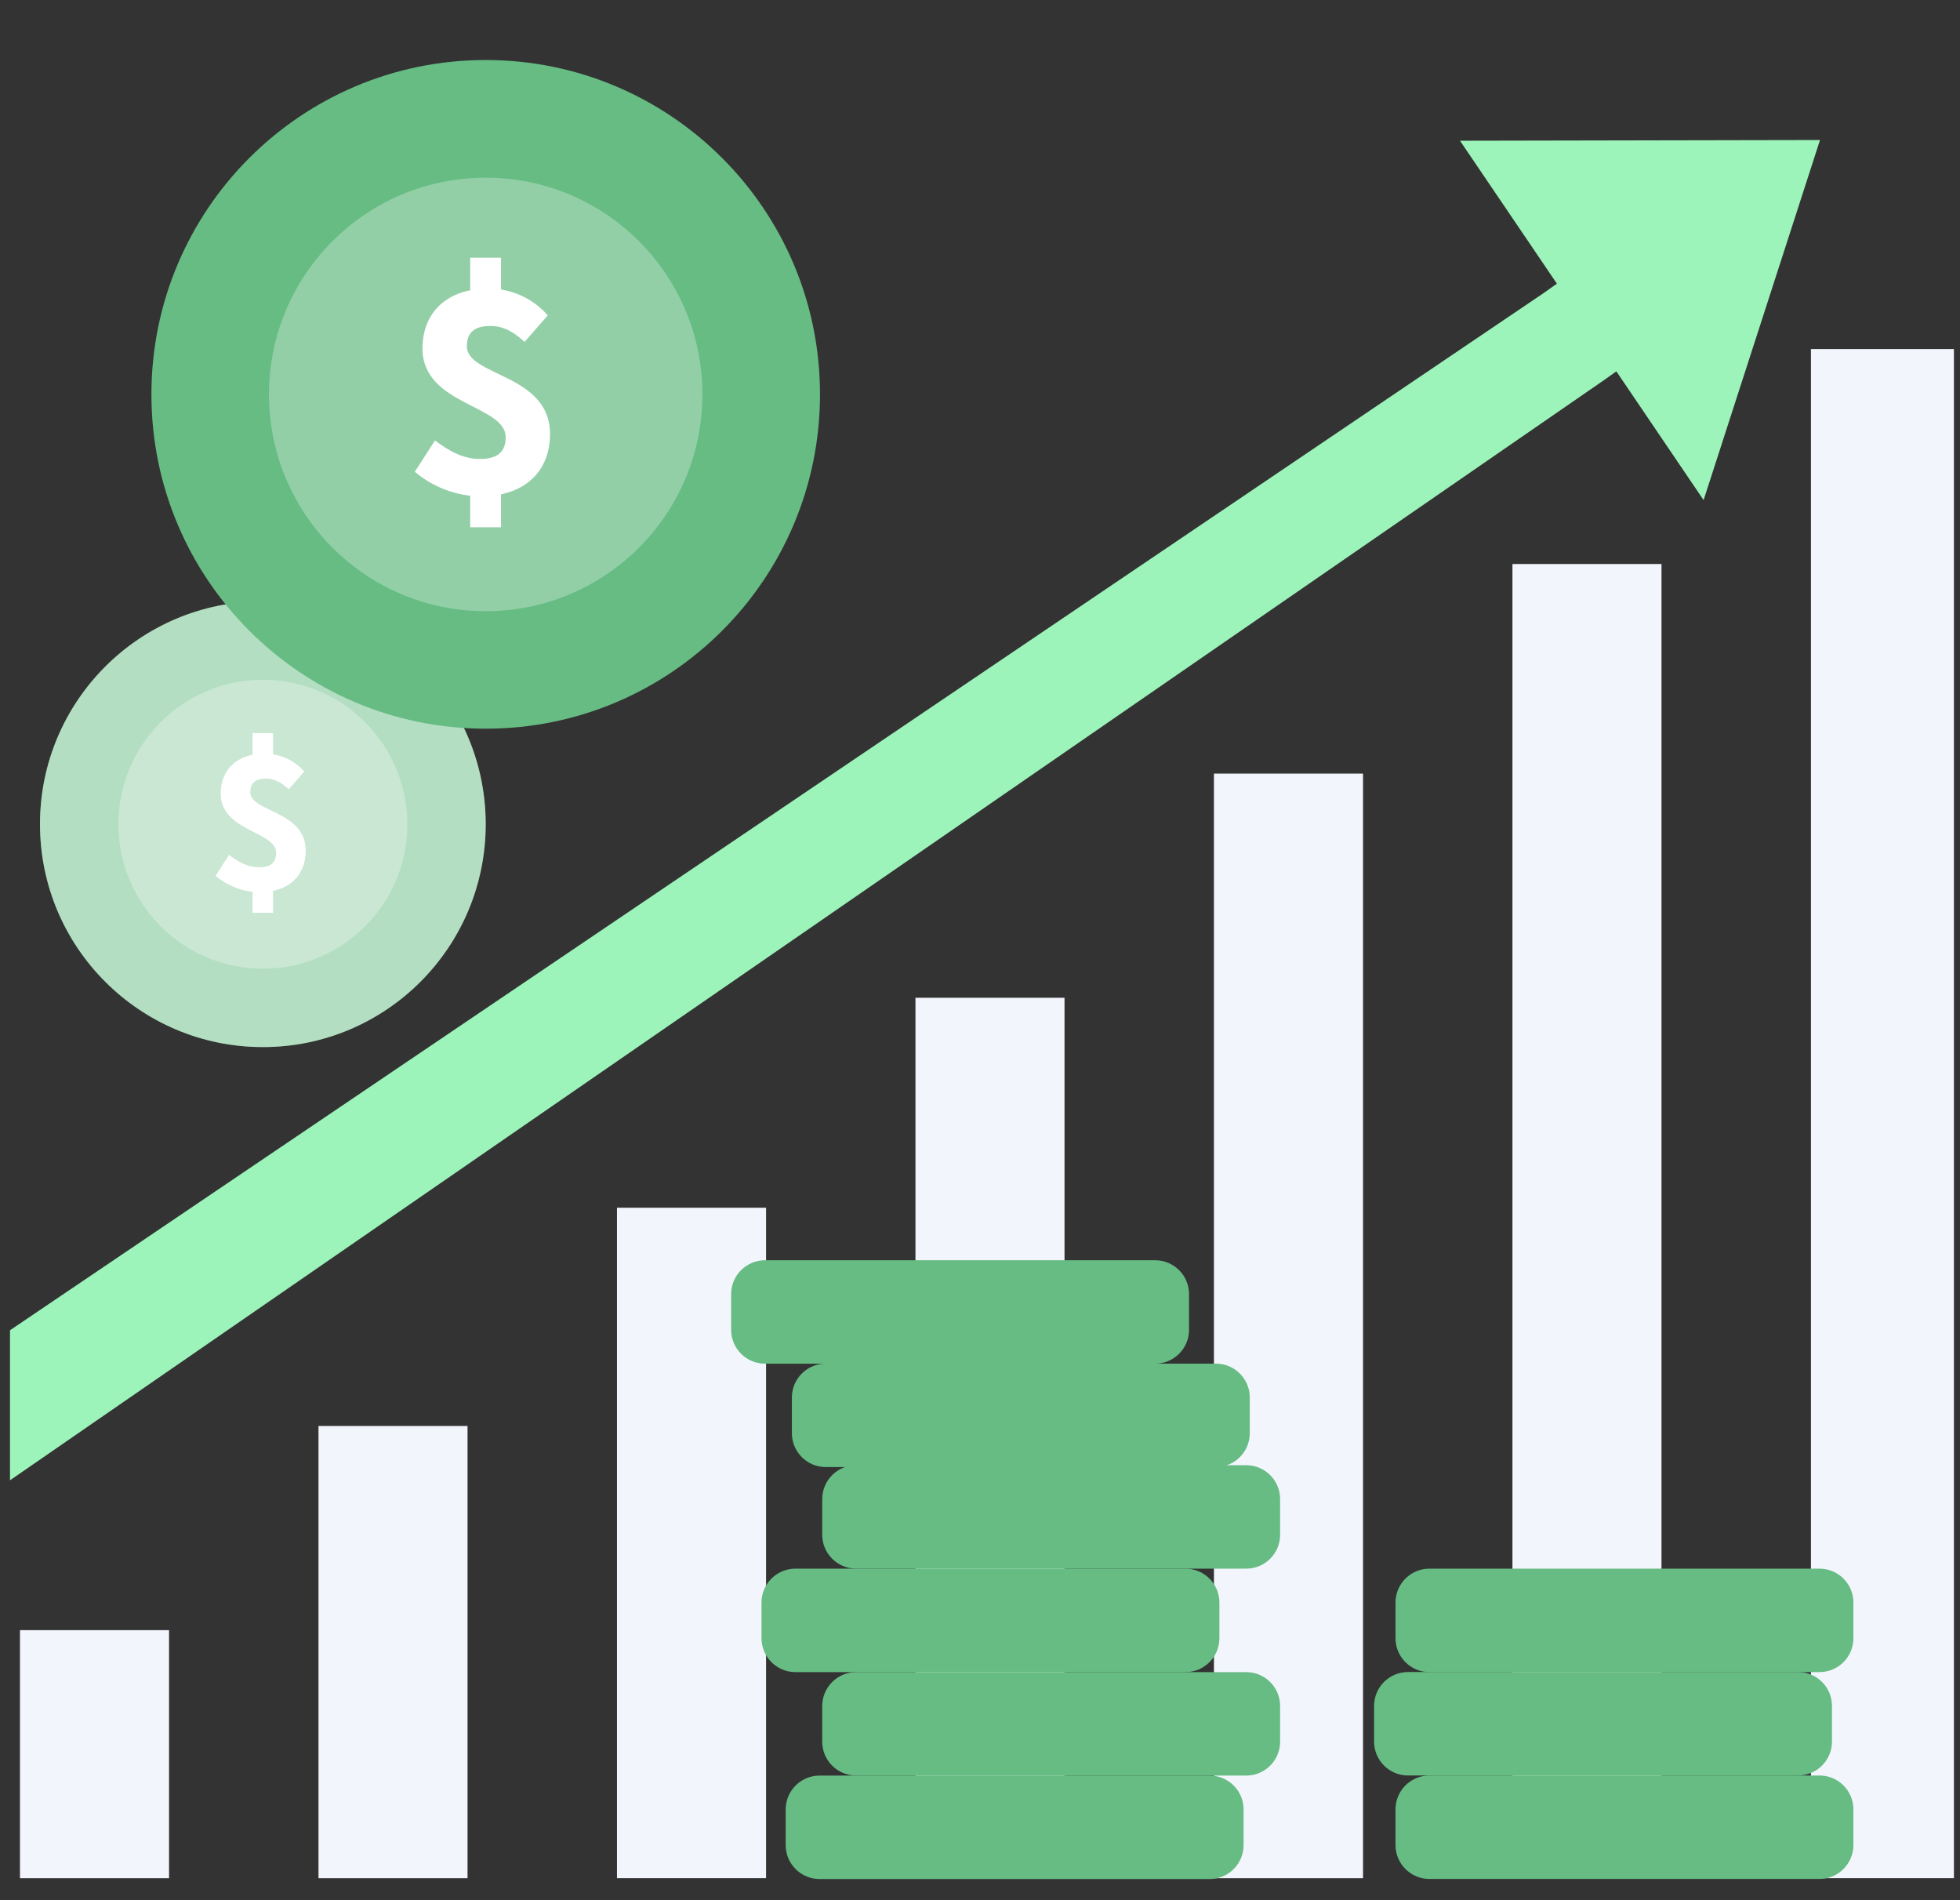
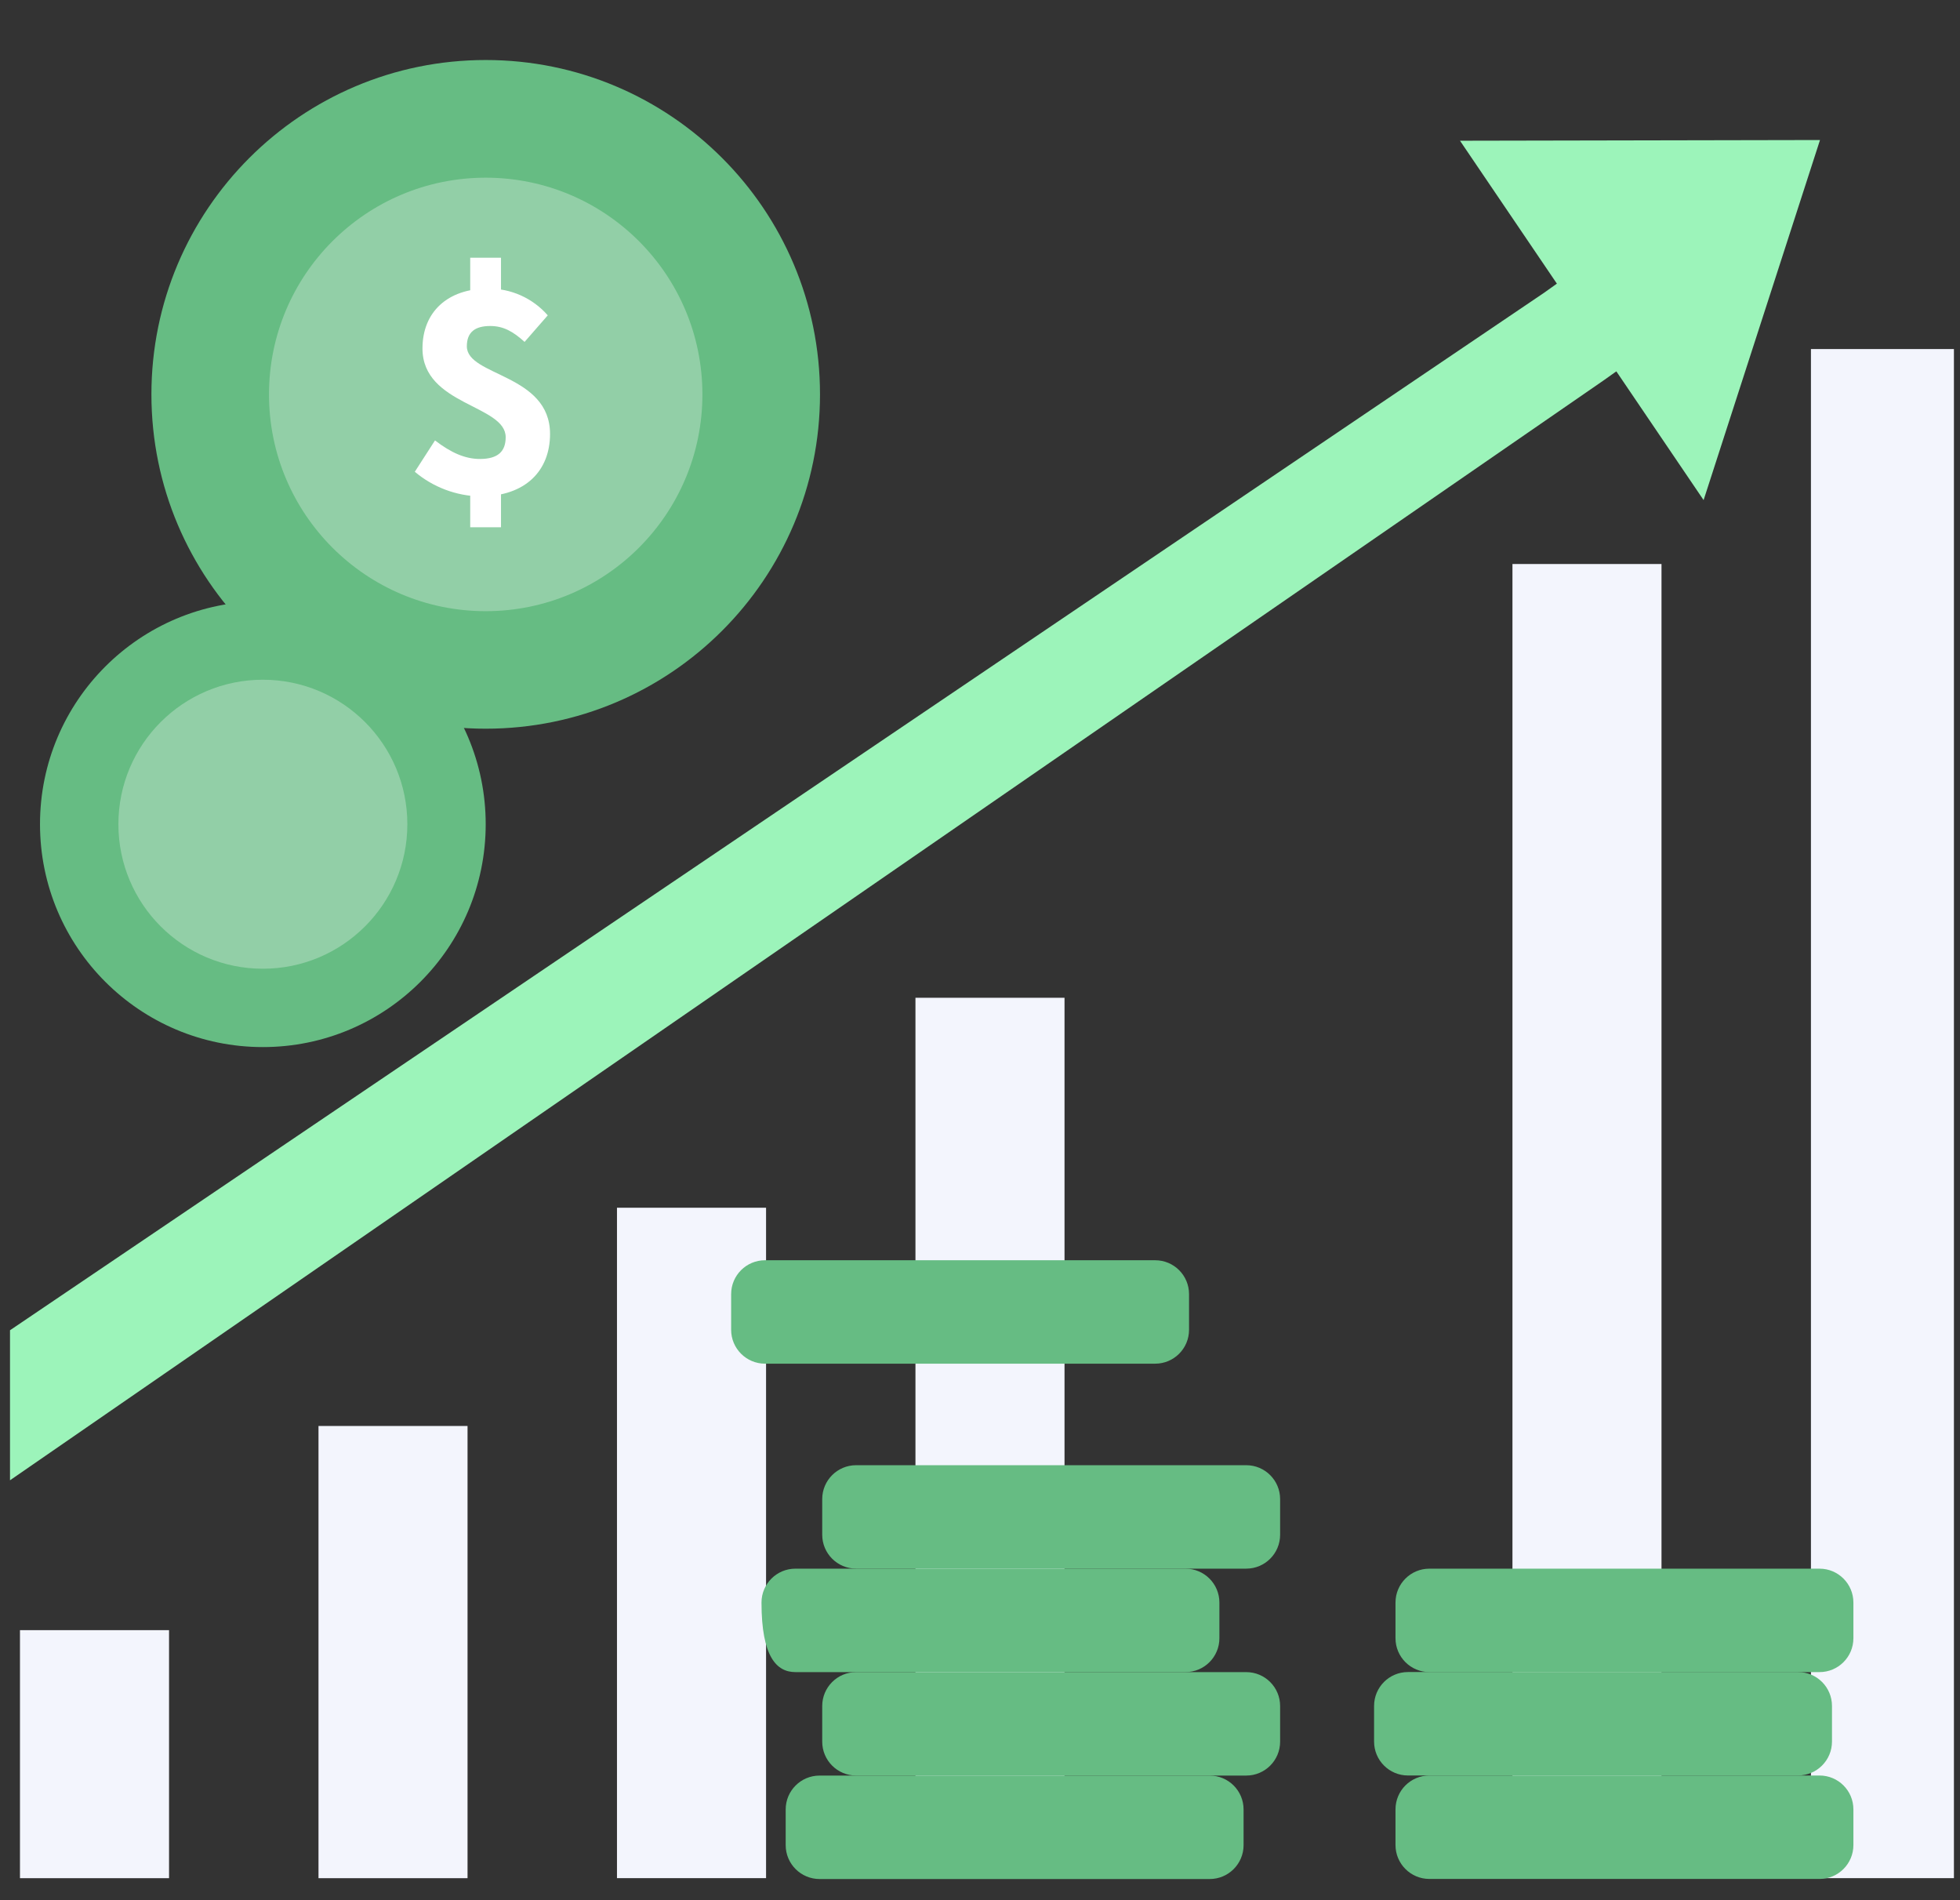
<svg xmlns="http://www.w3.org/2000/svg" width="98" height="95" viewBox="0 0 98 95" fill="none">
  <rect x="0" y="0" width="98" height="95" fill="#333333" stroke="none" />
  <g clip-path="url(#clip0_1309_5775)">
    <path d="M0.999 81.492H8.452V93.891H0.999V81.492Z" fill="#F3F5FD" />
    <path d="M15.925 71.285H23.377V93.891H15.925V71.285Z" fill="#F3F5FD" />
    <path d="M30.849 60.375H38.303V93.889H30.849V60.375Z" fill="#F3F5FD" />
    <path d="M45.773 49.879H53.226V93.893H45.773V49.879Z" fill="#F3F5FD" />
-     <path d="M60.697 38.672H68.151V93.891H60.697V38.672Z" fill="#F3F5FD" />
    <path d="M75.623 28.195H83.075V93.892H75.623V28.195Z" fill="#F3F5FD" />
    <path d="M90.547 17.449H97.999V93.89H90.547V17.449Z" fill="#F3F5FD" />
    <path d="M84 16.299L80.907 12L77.193 14.643L0.5 66.5V74L80.195 19.006L84 16.299Z" fill="#9CF4BA" />
    <path d="M85.18 25L91 7L73 7.035L85.18 25Z" fill="#9CF4BA" />
    <path d="M13.143 52.344C19.297 52.344 24.285 47.355 24.285 41.201C24.285 35.047 19.297 30.059 13.143 30.059C6.989 30.059 2 35.047 2 41.201C2 47.355 6.989 52.344 13.143 52.344Z" fill="#66BC83" />
    <g opacity="0.29">
      <path d="M13.143 48.427C17.133 48.427 20.367 45.193 20.367 41.204C20.367 37.215 17.133 33.98 13.143 33.98C9.154 33.98 5.92 37.215 5.92 41.204C5.92 45.193 9.154 48.427 13.143 48.427Z" fill="white" />
    </g>
-     <path d="M10.779 43.783L11.453 42.738C11.987 43.147 12.454 43.356 12.951 43.356C13.546 43.356 13.808 43.109 13.808 42.631C13.808 41.55 11.036 41.569 11.036 39.673C11.036 38.455 11.879 37.678 13.211 37.678C13.589 37.673 13.964 37.749 14.309 37.903C14.655 38.057 14.963 38.285 15.211 38.569L14.438 39.455C14.057 39.108 13.733 38.925 13.294 38.925C12.789 38.925 12.514 39.128 12.514 39.601C12.514 40.603 15.287 40.516 15.287 42.524C15.287 43.729 14.489 44.603 12.951 44.603C12.155 44.585 11.389 44.296 10.779 43.783ZM12.627 36.648H13.653V38.161H12.627V36.648ZM12.627 43.971H13.653V45.632H12.627V43.971Z" fill="white" />
-     <path d="M13.143 52.344C19.297 52.344 24.285 47.355 24.285 41.201C24.285 35.047 19.297 30.059 13.143 30.059C6.989 30.059 2 35.047 2 41.201C2 47.355 6.989 52.344 13.143 52.344Z" fill="white" fill-opacity="0.5" />
    <path d="M24.285 36.428C33.517 36.428 41 28.945 41 19.714C41 10.483 33.517 3 24.285 3C15.055 3 7.571 10.483 7.571 19.714C7.571 28.945 15.055 36.428 24.285 36.428Z" fill="#66BC83" />
    <g opacity="0.29">
      <path d="M24.285 30.553C30.27 30.553 35.12 25.702 35.12 19.718C35.12 13.734 30.27 8.883 24.285 8.883C18.301 8.883 13.45 13.734 13.45 19.718C13.45 25.702 18.301 30.553 24.285 30.553Z" fill="white" />
    </g>
    <path d="M20.74 23.584L21.75 22.017C22.551 22.631 23.252 22.944 23.997 22.944C24.891 22.944 25.284 22.573 25.284 21.856C25.284 20.235 21.124 20.264 21.124 17.42C21.124 15.592 22.39 14.428 24.388 14.428C24.955 14.419 25.517 14.534 26.035 14.765C26.553 14.996 27.015 15.337 27.388 15.764L26.229 17.092C25.656 16.572 25.17 16.297 24.512 16.297C23.754 16.297 23.342 16.603 23.342 17.312C23.342 18.815 27.502 18.683 27.502 21.696C27.502 23.504 26.304 24.816 23.998 24.816C22.803 24.788 21.654 24.354 20.74 23.584ZM23.511 12.883H25.05V15.152H23.511V12.883ZM23.511 23.868H25.05V26.358H23.511V23.868Z" fill="white" />
    <path d="M62.312 83.59H42.806C41.87 83.59 41.111 84.348 41.111 85.284V87.066C41.111 88.002 41.87 88.761 42.806 88.761H62.312C63.248 88.761 64.006 88.002 64.006 87.066V85.284C64.006 84.348 63.248 83.59 62.312 83.59Z" fill="#66BC83" />
-     <path d="M59.276 78.418H39.769C38.834 78.418 38.075 79.177 38.075 80.112V81.895C38.075 82.83 38.834 83.589 39.769 83.589H59.276C60.212 83.589 60.97 82.83 60.97 81.895V80.112C60.97 79.177 60.212 78.418 59.276 78.418Z" fill="#66BC83" />
+     <path d="M59.276 78.418H39.769C38.834 78.418 38.075 79.177 38.075 80.112C38.075 82.83 38.834 83.589 39.769 83.589H59.276C60.212 83.589 60.97 82.83 60.97 81.895V80.112C60.97 79.177 60.212 78.418 59.276 78.418Z" fill="#66BC83" />
    <path d="M62.312 73.246H42.806C41.87 73.246 41.111 74.005 41.111 74.94V76.723C41.111 77.658 41.87 78.417 42.806 78.417H62.312C63.248 78.417 64.006 77.658 64.006 76.723V74.94C64.006 74.005 63.248 73.246 62.312 73.246Z" fill="#66BC83" />
-     <path d="M60.795 68.168H41.288C40.352 68.168 39.594 68.927 39.594 69.862V71.645C39.594 72.58 40.352 73.339 41.288 73.339H60.795C61.73 73.339 62.489 72.58 62.489 71.645V69.862C62.489 68.927 61.73 68.168 60.795 68.168Z" fill="#66BC83" />
    <path d="M57.758 63H38.251C37.316 63 36.557 63.758 36.557 64.694V66.477C36.557 67.412 37.316 68.171 38.251 68.171H57.758C58.694 68.171 59.452 67.412 59.452 66.477V64.694C59.452 63.758 58.694 63 57.758 63Z" fill="#66BC83" />
    <path d="M60.485 88.762H40.978C40.043 88.762 39.284 89.52 39.284 90.456V92.238C39.284 93.174 40.043 93.933 40.978 93.933H60.485C61.421 93.933 62.179 93.174 62.179 92.238V90.456C62.179 89.52 61.421 88.762 60.485 88.762Z" fill="#66BC83" />
    <path d="M90.976 88.758H71.469C70.533 88.758 69.775 89.516 69.775 90.452V92.234C69.775 93.17 70.533 93.929 71.469 93.929H90.976C91.912 93.929 92.67 93.17 92.67 92.234V90.452C92.67 89.516 91.912 88.758 90.976 88.758Z" fill="#66BC83" />
    <path d="M89.904 83.586H70.398C69.462 83.586 68.704 84.344 68.704 85.28V87.062C68.704 87.998 69.462 88.757 70.398 88.757H89.904C90.84 88.757 91.599 87.998 91.599 87.062V85.28C91.599 84.344 90.84 83.586 89.904 83.586Z" fill="#66BC83" />
    <path d="M90.976 78.418H71.469C70.533 78.418 69.775 79.177 69.775 80.112V81.895C69.775 82.83 70.533 83.589 71.469 83.589H90.976C91.912 83.589 92.67 82.83 92.67 81.895V80.112C92.67 79.177 91.912 78.418 90.976 78.418Z" fill="#66BC83" />
  </g>
  <defs>
    <clipPath id="clip0_1309_5775">
      <rect width="97.329" height="93.385" fill="white" transform="translate(0.367 0.891)" />
    </clipPath>
  </defs>
</svg>